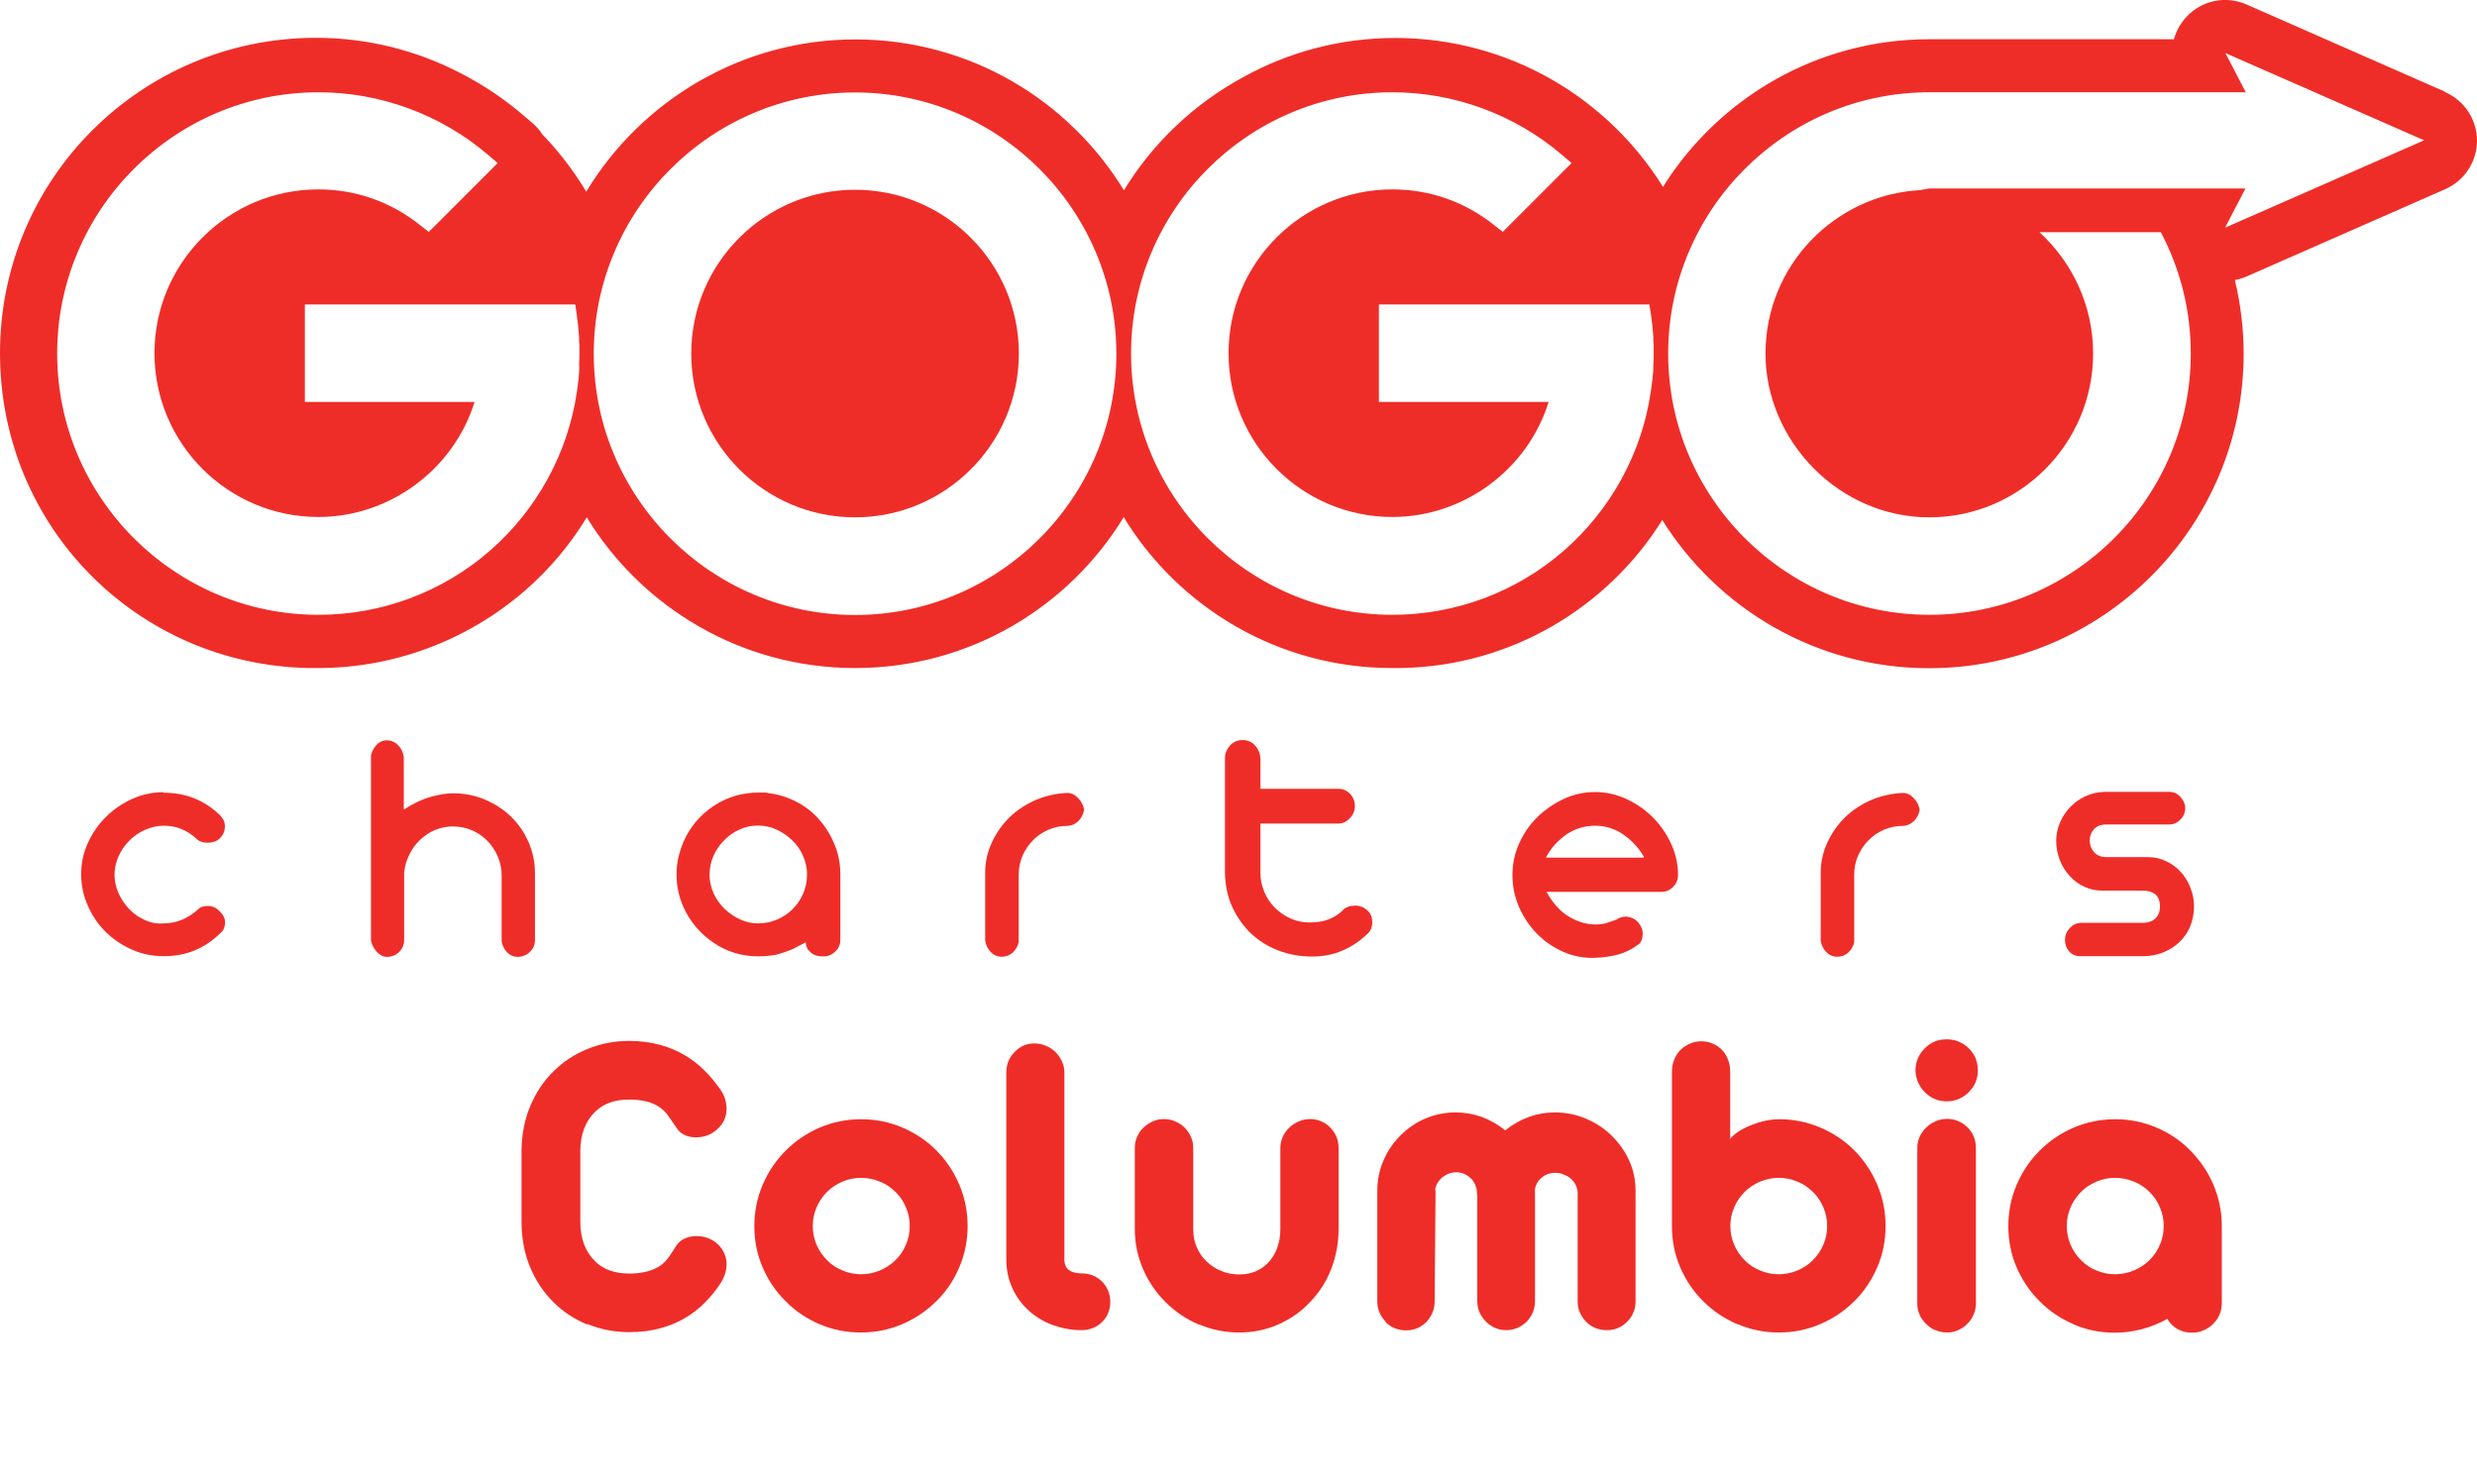
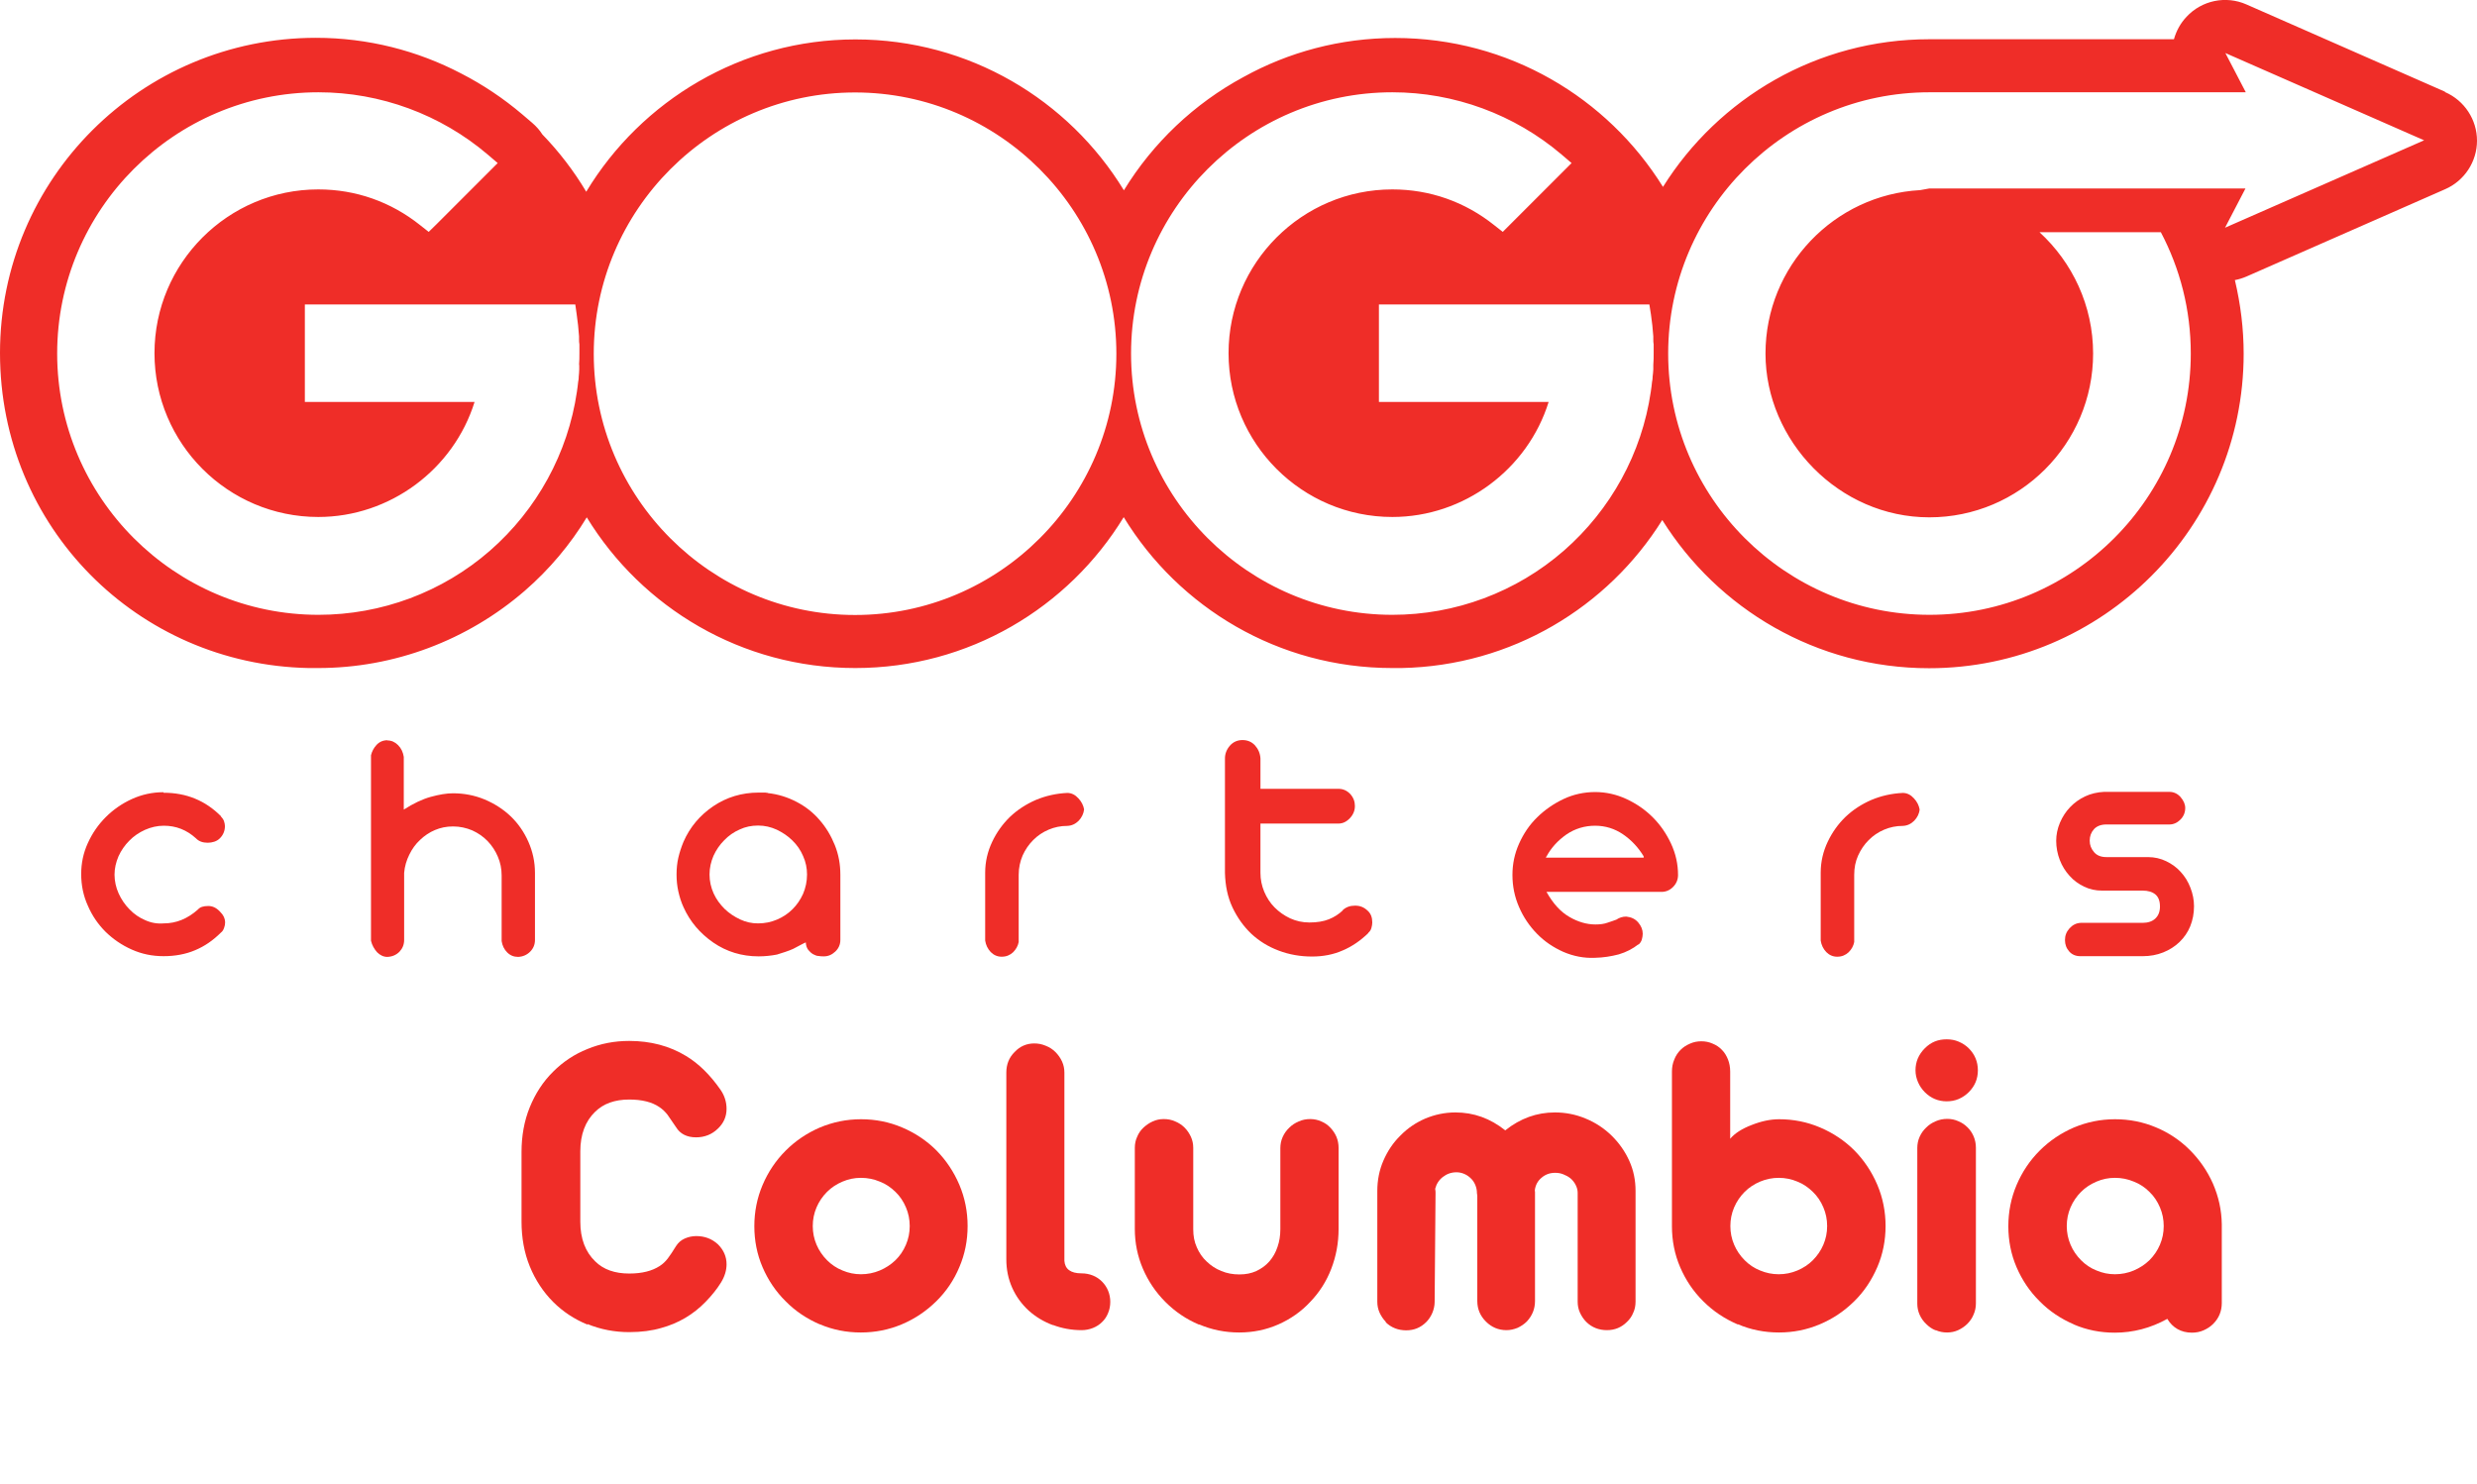
<svg xmlns="http://www.w3.org/2000/svg" id="Capa_1" data-name="Capa 1" viewBox="0 0 138.21 82.84">
  <defs>
    <style>
      .cls-1 {
        fill: #ef2d28;
      }
    </style>
  </defs>
  <g>
    <g>
-       <path class="cls-1" d="M47.71,10.59c-5.04,0-9.14,4.1-9.14,9.14s4.1,9.14,9.14,9.14,9.14-4.1,9.14-9.14-4.1-9.14-9.14-9.14Z" />
      <path class="cls-1" d="M136.43,5.12L125.35.25c-1.15-.51-2.5-.23-3.35.69-.34.36-.57.79-.7,1.25h-13.65c-6.26,0-11.76,3.29-14.86,8.24-3.1-4.99-8.63-8.31-14.94-8.31-3.07,0-5.96.79-8.47,2.18-2.74,1.48-5.05,3.67-6.67,6.32-3.08-5.05-8.64-8.42-14.98-8.42s-11.95,3.41-15.02,8.5c-.69-1.16-1.52-2.24-2.45-3.2-.15-.24-.34-.45-.56-.64l-.55-.47c-1.06-.9-2.21-1.67-3.42-2.29-2.43-1.27-5.19-1.99-8.11-1.99C7.88,2.12,0,9.98,0,19.7s7.68,17.39,17.22,17.58h.53c4.24,0,8.33-1.54,11.53-4.31,1.37-1.19,2.54-2.58,3.46-4.1,3.08,5.04,8.64,8.41,14.98,8.41s11.9-3.37,14.98-8.42c3.08,5.05,8.64,8.42,14.98,8.42h.52c6.14-.12,11.51-3.39,14.55-8.26,3.1,4.96,8.61,8.27,14.89,8.27,9.67,0,17.55-7.88,17.55-17.55,0-1.39-.17-2.76-.49-4.11.22-.04.44-.11.65-.2l11.08-4.87c1.08-.47,1.78-1.54,1.78-2.71s-.7-2.24-1.78-2.71h-.01ZM32.32,20.39c0,.08,0,.15,0,.23,0,.14-.02.28-.03.42v.06c0,.07-.02.14-.03.21-.02.18-.04.37-.07.55-.5,3.43-2.23,6.58-4.85,8.87-2.66,2.32-6.06,3.58-9.57,3.58-8.04,0-14.58-6.55-14.58-14.58s6.54-14.58,14.58-14.58c3.46,0,6.82,1.24,9.45,3.48l.55.47-.51.51-2.91,2.91-.43.42-.47-.37c-1.64-1.31-3.6-2-5.69-2-5.04,0-9.14,4.1-9.14,9.14s4.1,9.14,9.14,9.14c4,0,7.55-2.66,8.72-6.42h-9.47v-5.44h15.09l.08.57c.06.39.1.8.13,1.21v.14c0,.11,0,.21.02.31v.49c0,.2,0,.42-.02.66h.02ZM47.71,34.32c-8.04,0-14.58-6.55-14.58-14.58s6.55-14.58,14.58-14.58,14.58,6.55,14.58,14.58-6.54,14.58-14.58,14.58ZM92.25,20.39v.23c0,.14-.03.28-.04.42v.06c0,.07-.02.14-.03.21-.02.18-.04.37-.07.55-.5,3.43-2.23,6.58-4.85,8.87-2.66,2.32-6.06,3.58-9.57,3.58-8.04,0-14.58-6.55-14.58-14.58s6.54-14.58,14.58-14.58c3.46,0,6.82,1.24,9.45,3.48l.55.47-.51.51-2.91,2.91-.42.42-.47-.37c-1.64-1.31-3.6-2-5.69-2-5.04,0-9.14,4.1-9.14,9.14s4.1,9.14,9.14,9.14c4,0,7.55-2.66,8.72-6.42h-9.47v-5.44h15.09l.09.57c.06.39.1.8.13,1.21v.14c0,.11,0,.21.02.31v.49c0,.2,0,.41-.02.66h0ZM124.15,12.71l1.14-2.19h-17.65l-.5.09c-4.8.26-8.63,4.25-8.63,9.12s4.1,9.14,9.14,9.14,9.14-4.1,9.14-9.14c0-2.68-1.16-5.09-2.99-6.77h6.77c1.07,2.03,1.67,4.32,1.67,6.77,0,8.04-6.54,14.58-14.58,14.58s-14.58-6.55-14.58-14.58,6.54-14.58,14.58-14.58h17.65l-1.14-2.19,11.09,4.87-11.09,4.87h0Z" />
    </g>
    <g>
      <path class="cls-1" d="M9.14,44.24c1.26,0,2.33.44,3.2,1.32h-.02c.09.09.15.18.18.27.03.09.05.19.05.27,0,.26-.09.49-.28.68-.09.09-.19.15-.31.19-.12.04-.24.06-.37.06-.28,0-.5-.08-.66-.25-.52-.47-1.11-.7-1.79-.7-.36,0-.71.08-1.05.23-.33.15-.63.35-.88.61-.25.25-.45.54-.6.87-.14.33-.22.67-.22,1.02s.08.72.23,1.05c.15.33.35.63.61.89.25.26.54.46.87.6.33.15.67.21,1.04.18.69,0,1.33-.26,1.91-.78.11-.13.3-.19.57-.19.24,0,.45.1.64.3.2.19.3.4.3.62,0,.1-.02.21-.06.31-.04.11-.09.19-.17.25-.44.44-.92.77-1.45.99-.52.22-1.11.33-1.75.33s-1.22-.12-1.78-.37c-.56-.25-1.04-.58-1.46-.99-.42-.42-.75-.9-.99-1.46-.25-.55-.37-1.14-.37-1.76s.12-1.18.37-1.73.58-1.03,1-1.45c.42-.42.91-.76,1.46-1.01s1.14-.38,1.76-.38v.03Z" />
      <path class="cls-1" d="M21.61,41.32c.23,0,.43.09.6.26.18.18.28.4.32.66v2.94c.53-.34,1.03-.58,1.5-.71.47-.13.89-.2,1.24-.2.62,0,1.2.11,1.76.34.55.23,1.04.54,1.46.94.42.4.75.88.99,1.42.24.54.37,1.12.37,1.74v3.75c0,.25-.09.47-.27.65s-.41.28-.67.29c-.24,0-.44-.08-.61-.25s-.27-.38-.31-.63v-3.67c0-.37-.07-.71-.21-1.04s-.33-.62-.57-.87-.53-.45-.86-.6c-.33-.14-.69-.22-1.07-.22s-.7.07-1.01.2-.59.32-.83.55c-.25.23-.45.51-.6.82-.16.32-.26.66-.29,1.02v3.75c0,.25-.09.47-.26.65-.18.18-.4.28-.68.29-.21,0-.4-.09-.57-.26-.16-.18-.28-.39-.34-.64v-10.35c.05-.21.15-.41.31-.58.16-.17.36-.26.61-.26h0Z" />
      <path class="cls-1" d="M42.85,44.26c.57.06,1.1.23,1.6.49.5.26.93.6,1.28,1.01.36.41.64.88.85,1.4s.31,1.07.31,1.65v3.64c0,.25-.09.47-.28.65s-.4.27-.64.27c-.09,0-.19,0-.29-.02-.11,0-.21-.05-.31-.1-.1-.06-.19-.14-.27-.24-.08-.1-.13-.24-.14-.42-.06.03-.18.08-.34.17-.16.09-.28.15-.36.19-.14.06-.28.12-.44.17-.15.05-.31.1-.47.15-.31.06-.66.1-1.02.1-.94,0-1.79-.26-2.53-.77-.74-.51-1.3-1.17-1.66-1.97-.13-.28-.22-.57-.29-.88s-.1-.63-.1-.95.03-.64.1-.94.17-.6.29-.89c.36-.82.92-1.48,1.66-1.98s1.59-.76,2.53-.76h.26c.08,0,.16,0,.26.02ZM42.3,51.53c.37,0,.72-.07,1.05-.21.33-.14.62-.33.87-.58s.44-.53.59-.86c.14-.33.22-.69.22-1.08,0-.35-.07-.7-.22-1.03-.14-.33-.34-.62-.6-.87-.25-.25-.54-.44-.87-.6-.33-.15-.67-.23-1.04-.23s-.71.07-1.03.22c-.32.14-.61.34-.86.6-.25.25-.45.54-.6.87-.14.33-.22.67-.22,1.04s.08.73.23,1.06c.15.33.36.61.61.86.26.25.55.44.87.59s.65.22.99.22h0Z" />
      <path class="cls-1" d="M55.89,53.39c-.24,0-.44-.09-.61-.26-.17-.18-.27-.39-.31-.64v-3.79c0-.62.14-1.19.39-1.72.25-.53.58-.99.99-1.39.42-.4.9-.71,1.45-.95.55-.23,1.13-.36,1.75-.39.24,0,.45.11.62.3.18.19.28.4.32.62-.03.24-.13.45-.3.63-.18.18-.39.28-.64.29-.37,0-.71.07-1.04.21s-.61.33-.86.58-.44.53-.59.86c-.14.33-.22.69-.22,1.08v3.75c-.04.21-.14.4-.31.57-.17.16-.38.25-.63.25h0Z" />
      <path class="cls-1" d="M69.33,41.3c.28,0,.51.1.69.29.18.2.29.44.31.73v1.7h4.35c.26,0,.48.1.66.29.18.2.26.42.26.67s-.09.48-.28.68-.4.3-.64.3h-4.35v2.75c0,.37.07.71.21,1.05.14.33.33.63.58.88s.53.45.87.61c.33.15.69.23,1.07.23.43,0,.79-.06,1.09-.18.3-.12.56-.29.78-.5h-.02c.19-.18.42-.26.7-.26s.5.09.7.28c.18.16.26.38.26.66,0,.1-.02.21-.05.31-.03.11-.09.2-.18.27h.02c-.44.43-.92.76-1.44.98-.52.23-1.09.34-1.71.34-.66,0-1.28-.11-1.86-.33-.59-.22-1.1-.54-1.53-.94-.43-.41-.78-.9-1.05-1.47-.27-.57-.4-1.21-.42-1.92v-6.4c0-.25.09-.49.27-.7s.42-.32.71-.32Z" />
      <path class="cls-1" d="M89,44.2c.6,0,1.19.13,1.75.39s1.05.6,1.47,1.02c.42.42.76.91,1.02,1.47.26.56.39,1.14.39,1.75,0,.25-.09.48-.28.67s-.43.29-.72.27h-6.34c.37.66.79,1.12,1.28,1.4.48.28.97.42,1.45.42.27,0,.49-.03.68-.1.19-.06.35-.12.49-.17.16-.11.35-.17.55-.17.28.03.5.13.67.33s.25.41.25.63c0,.1-.02.21-.05.32-.03.11-.1.21-.2.3l.02-.04c-.33.26-.7.45-1.11.57-.42.11-.86.18-1.32.19-.62.03-1.21-.09-1.77-.33-.56-.25-1.05-.58-1.47-1.01-.42-.43-.76-.93-1-1.49-.25-.57-.37-1.17-.37-1.79s.12-1.19.37-1.75.58-1.05,1.01-1.47c.43-.42.92-.76,1.47-1.02.55-.26,1.15-.39,1.78-.39h0ZM91.72,47.8c-.3-.5-.69-.92-1.16-1.24-.47-.32-.99-.48-1.56-.48s-1.12.16-1.6.49c-.47.33-.84.73-1.1,1.21-.03.03-.04.05-.04.08h5.47s-.02,0-.02-.02c0,0,0-.04,0-.04Z" />
      <path class="cls-1" d="M102.51,53.39c-.24,0-.44-.09-.61-.26-.17-.18-.27-.39-.31-.64v-3.79c0-.62.14-1.19.39-1.72.25-.53.58-.99.99-1.39.42-.4.9-.71,1.45-.95.55-.23,1.13-.36,1.75-.39.24,0,.45.11.62.3.18.19.28.4.32.62-.02.24-.13.45-.3.63-.18.18-.39.28-.64.29-.37,0-.71.07-1.04.21s-.61.33-.86.58-.44.53-.59.86c-.15.33-.22.69-.22,1.08v3.75c-.04.21-.14.4-.31.57-.17.16-.38.25-.63.25h0Z" />
      <path class="cls-1" d="M114.73,46.93c0-.35.07-.69.21-1.02s.33-.62.57-.87.52-.45.84-.6c.32-.15.67-.23,1.05-.25h3.64c.25,0,.46.1.63.29.17.2.26.4.26.61,0,.25-.09.47-.27.65s-.39.27-.61.27h-3.52c-.3,0-.53.09-.69.26-.16.18-.24.39-.24.64s.08.45.24.64c.16.19.39.28.69.28h2.32c.37,0,.71.08,1.02.23.31.15.59.35.81.6.23.25.41.54.54.88.13.33.2.68.2,1.03,0,.4-.07.77-.21,1.12-.14.34-.34.63-.6.88s-.56.44-.91.58c-.35.14-.73.21-1.14.21h-3.49c-.25,0-.46-.09-.61-.26-.16-.18-.24-.39-.24-.64s.08-.46.25-.65c.17-.19.38-.3.63-.31h3.45c.3,0,.54-.08.71-.24s.26-.38.26-.67c0-.32-.09-.54-.26-.68-.17-.14-.41-.21-.71-.21h-2.27c-.35,0-.68-.07-.99-.22s-.58-.34-.81-.6c-.23-.25-.42-.55-.55-.89-.13-.34-.2-.7-.2-1.08v.02Z" />
    </g>
  </g>
  <g>
    <path class="cls-1" d="M32.78,73.92c-.73-.3-1.37-.72-1.91-1.26-.56-.56-1-1.23-1.31-1.99-.31-.76-.46-1.6-.46-2.5v-3.88c0-.9.15-1.74.46-2.5.31-.76.74-1.43,1.31-1.99.54-.54,1.18-.97,1.91-1.26.73-.3,1.5-.45,2.33-.45,1.19,0,2.25.28,3.17.84.7.42,1.34,1.05,1.92,1.88.23.33.34.69.34,1.07,0,.43-.16.8-.49,1.11-.33.32-.74.48-1.21.48-.51,0-.89-.19-1.12-.57-.2-.3-.36-.53-.48-.7-.13-.16-.27-.3-.45-.42-.41-.28-.97-.42-1.68-.42-.81,0-1.44.23-1.9.68-.55.53-.83,1.27-.83,2.21v3.93c0,.94.28,1.68.83,2.21.46.46,1.1.68,1.9.68.71,0,1.27-.14,1.7-.42.17-.11.32-.25.45-.42.13-.17.28-.4.46-.69.12-.19.28-.33.48-.42.2-.09.42-.14.65-.14.47,0,.87.15,1.21.46.32.32.48.69.48,1.11,0,.34-.1.68-.31,1.02-.21.34-.49.7-.86,1.08-.69.71-1.52,1.2-2.48,1.46-.51.15-1.11.23-1.78.23-.82,0-1.6-.15-2.33-.45Z" />
    <path class="cls-1" d="M45.75,73.91c-.72-.31-1.36-.73-1.91-1.29-.55-.54-.98-1.18-1.29-1.9-.31-.72-.46-1.49-.46-2.29s.15-1.57.46-2.3c.31-.73.74-1.37,1.29-1.92.55-.55,1.19-.98,1.91-1.29.72-.3,1.48-.46,2.29-.46s1.57.15,2.3.46c.73.31,1.37.74,1.91,1.28.54.55.97,1.19,1.28,1.92.31.73.46,1.5.46,2.3s-.15,1.57-.46,2.29c-.3.72-.73,1.36-1.29,1.91-.55.54-1.18.97-1.91,1.28-.73.31-1.5.46-2.3.46s-1.57-.15-2.29-.46ZM49.09,70.9c.33-.14.62-.33.87-.57s.45-.54.59-.87c.14-.33.21-.67.21-1.04s-.07-.71-.21-1.04c-.14-.33-.33-.62-.59-.87s-.53-.44-.87-.57c-.33-.14-.68-.21-1.05-.21s-.7.07-1.03.21c-.33.14-.62.33-.86.57-.25.25-.45.54-.59.87-.14.33-.21.67-.21,1.04s.07.71.21,1.04c.14.33.34.62.59.87.24.24.53.44.86.57.33.14.67.21,1.03.21s.72-.07,1.05-.21Z" />
    <path class="cls-1" d="M58.75,73.95c-.51-.19-.96-.46-1.35-.81-.39-.36-.7-.78-.92-1.27s-.33-1.02-.33-1.59v-10.42c0-.46.15-.84.46-1.15.3-.32.67-.48,1.1-.48.22,0,.43.04.64.13.21.08.39.2.54.35.15.15.28.33.37.53.09.2.13.4.13.62v10.5c.03.46.35.7.95.7.23,0,.44.04.64.12.2.08.37.2.51.34.15.15.26.32.34.51.08.2.12.4.12.62s-.04.43-.12.62c-.08.2-.19.37-.34.51-.14.14-.31.25-.51.33-.2.08-.42.12-.63.12-.56,0-1.1-.1-1.6-.29Z" />
    <path class="cls-1" d="M66.9,73.92c-.71-.3-1.33-.72-1.87-1.26s-.96-1.16-1.26-1.86c-.3-.7-.45-1.44-.45-2.22v-4.52c0-.22.04-.43.13-.62.08-.2.2-.37.35-.51s.32-.26.52-.35c.2-.09.4-.13.62-.13s.43.04.63.13c.2.08.38.2.53.35.15.15.26.32.35.51.09.2.13.4.13.62v4.55c0,.36.06.69.2,1,.13.3.31.57.55.79.24.23.51.41.82.53.31.13.64.19,1,.19s.67-.06.95-.19c.28-.13.53-.31.73-.54.2-.23.35-.5.45-.8.11-.31.16-.64.16-1v-4.52c0-.21.04-.42.13-.62.09-.2.21-.37.37-.52.15-.15.32-.26.53-.35.2-.09.42-.13.63-.13s.43.04.62.13c.2.08.37.2.51.35s.26.32.34.51.12.4.12.62v4.52c0,.79-.14,1.53-.41,2.23s-.66,1.31-1.17,1.84c-.5.54-1.1.96-1.78,1.26-.68.3-1.41.45-2.19.45s-1.53-.15-2.23-.45Z" />
    <path class="cls-1" d="M77.33,73.77c-.15-.15-.26-.32-.35-.51-.09-.2-.13-.4-.13-.62v-6.18c0-.59.11-1.16.34-1.69.23-.53.54-1,.95-1.4.4-.41.86-.72,1.39-.95.53-.22,1.09-.34,1.68-.34,1.02,0,1.94.33,2.78,1,.84-.67,1.76-1,2.77-1,.59,0,1.16.11,1.71.34.54.22,1.03.54,1.45.95.42.41.75.88.99,1.41s.35,1.09.35,1.68v6.18c0,.22-.04.43-.13.62-.08.2-.2.37-.35.51-.31.31-.68.46-1.12.46s-.84-.15-1.15-.46c-.15-.15-.26-.32-.35-.51-.09-.2-.13-.4-.13-.62v-6.08c0-.15-.04-.29-.11-.43s-.17-.27-.29-.37c-.12-.1-.26-.17-.41-.23s-.3-.08-.45-.08c-.29,0-.54.09-.75.27-.22.18-.34.41-.38.69,0,.04,0,.07.01.1v6.09c0,.44-.15.82-.46,1.15-.15.15-.32.26-.51.35-.2.08-.4.13-.62.13-.45,0-.83-.16-1.15-.48s-.48-.7-.48-1.15v-5.87l-.02-.15h0c0-.16-.03-.3-.09-.45-.06-.14-.14-.27-.25-.37-.11-.11-.23-.19-.37-.25-.14-.06-.29-.09-.43-.09-.29,0-.54.09-.76.26s-.36.39-.43.66c.02.11.02.19.02.23l-.05,6.08c0,.22-.05.43-.13.62s-.2.37-.34.51c-.31.31-.68.46-1.12.46s-.84-.15-1.15-.46Z" />
    <path class="cls-1" d="M96.96,73.91c-.72-.31-1.36-.73-1.92-1.29-.55-.54-.98-1.18-1.29-1.9-.31-.72-.46-1.49-.46-2.29v-8.63c0-.24.04-.46.13-.67.08-.21.2-.39.35-.54.15-.15.32-.26.53-.35.2-.09.41-.13.63-.13s.43.04.63.13c.2.08.38.2.52.35.15.15.26.34.34.54.08.21.12.43.12.67v3.75c.25-.3.65-.56,1.2-.77.53-.21,1.04-.32,1.53-.32.8,0,1.56.15,2.29.46.73.31,1.37.74,1.91,1.28.54.55.97,1.19,1.28,1.92.31.73.46,1.5.46,2.3s-.15,1.57-.46,2.29c-.31.72-.73,1.36-1.29,1.91s-1.18.97-1.91,1.28c-.73.31-1.49.46-2.29.46s-1.57-.15-2.29-.46ZM100.29,70.9c.33-.14.62-.33.86-.57s.45-.54.59-.87c.14-.33.21-.67.21-1.04s-.07-.71-.21-1.04c-.14-.33-.33-.62-.59-.87s-.53-.44-.86-.57c-.33-.14-.68-.21-1.04-.21s-.71.07-1.04.21c-.33.14-.62.33-.86.57s-.45.54-.59.87c-.14.33-.21.67-.21,1.04s.07.71.21,1.04c.14.33.34.62.59.87s.53.44.86.57c.33.14.68.21,1.04.21s.71-.07,1.04-.21Z" />
    <path class="cls-1" d="M107.4,60.95c-.16-.16-.29-.35-.38-.56-.09-.21-.14-.43-.14-.66,0-.47.17-.88.52-1.23s.74-.5,1.22-.5c.24,0,.46.04.67.13.21.09.4.21.56.37.34.34.51.75.51,1.23s-.17.88-.51,1.22c-.16.16-.35.29-.56.38-.21.09-.44.13-.67.13-.47,0-.88-.17-1.22-.51ZM108,74.24c-.2-.08-.37-.2-.52-.35-.16-.15-.28-.32-.37-.52-.09-.2-.13-.41-.13-.62v-8.69c0-.21.04-.42.13-.62.09-.2.21-.37.37-.52.15-.15.32-.26.53-.35.21-.09.42-.13.64-.13s.42.04.62.13c.2.08.37.2.52.35s.26.32.34.51c.08.2.12.4.12.62v8.69c0,.21-.04.42-.13.62-.08.2-.2.37-.35.52s-.32.26-.51.35c-.2.09-.4.13-.62.13s-.43-.04-.63-.13Z" />
    <path class="cls-1" d="M115.72,73.91c-.72-.31-1.36-.73-1.91-1.29-.55-.54-.98-1.18-1.29-1.9s-.46-1.49-.46-2.29.15-1.57.46-2.3.74-1.37,1.29-1.92,1.19-.98,1.91-1.29c.72-.3,1.48-.46,2.29-.46s1.56.15,2.28.45c.72.3,1.35.72,1.9,1.27.54.54.97,1.16,1.29,1.88.31.72.48,1.47.49,2.27v4.38c0,.46-.16.85-.48,1.17-.15.15-.33.27-.54.36-.2.09-.42.13-.65.13-.3,0-.57-.07-.8-.2-.23-.13-.42-.32-.57-.57-.92.51-1.9.77-2.93.77-.81,0-1.57-.15-2.29-.46ZM119.06,70.9c.33-.14.62-.33.87-.57.25-.25.45-.54.59-.87.14-.33.21-.67.21-1.04s-.07-.71-.21-1.04c-.14-.33-.33-.62-.59-.87-.24-.24-.53-.44-.87-.57-.33-.14-.68-.21-1.05-.21s-.7.07-1.03.21c-.33.14-.62.33-.86.57s-.45.54-.59.87c-.14.33-.21.67-.21,1.04s.07.71.21,1.04c.14.33.34.62.59.87s.53.44.86.57c.33.14.67.21,1.03.21s.72-.07,1.05-.21Z" />
  </g>
</svg>